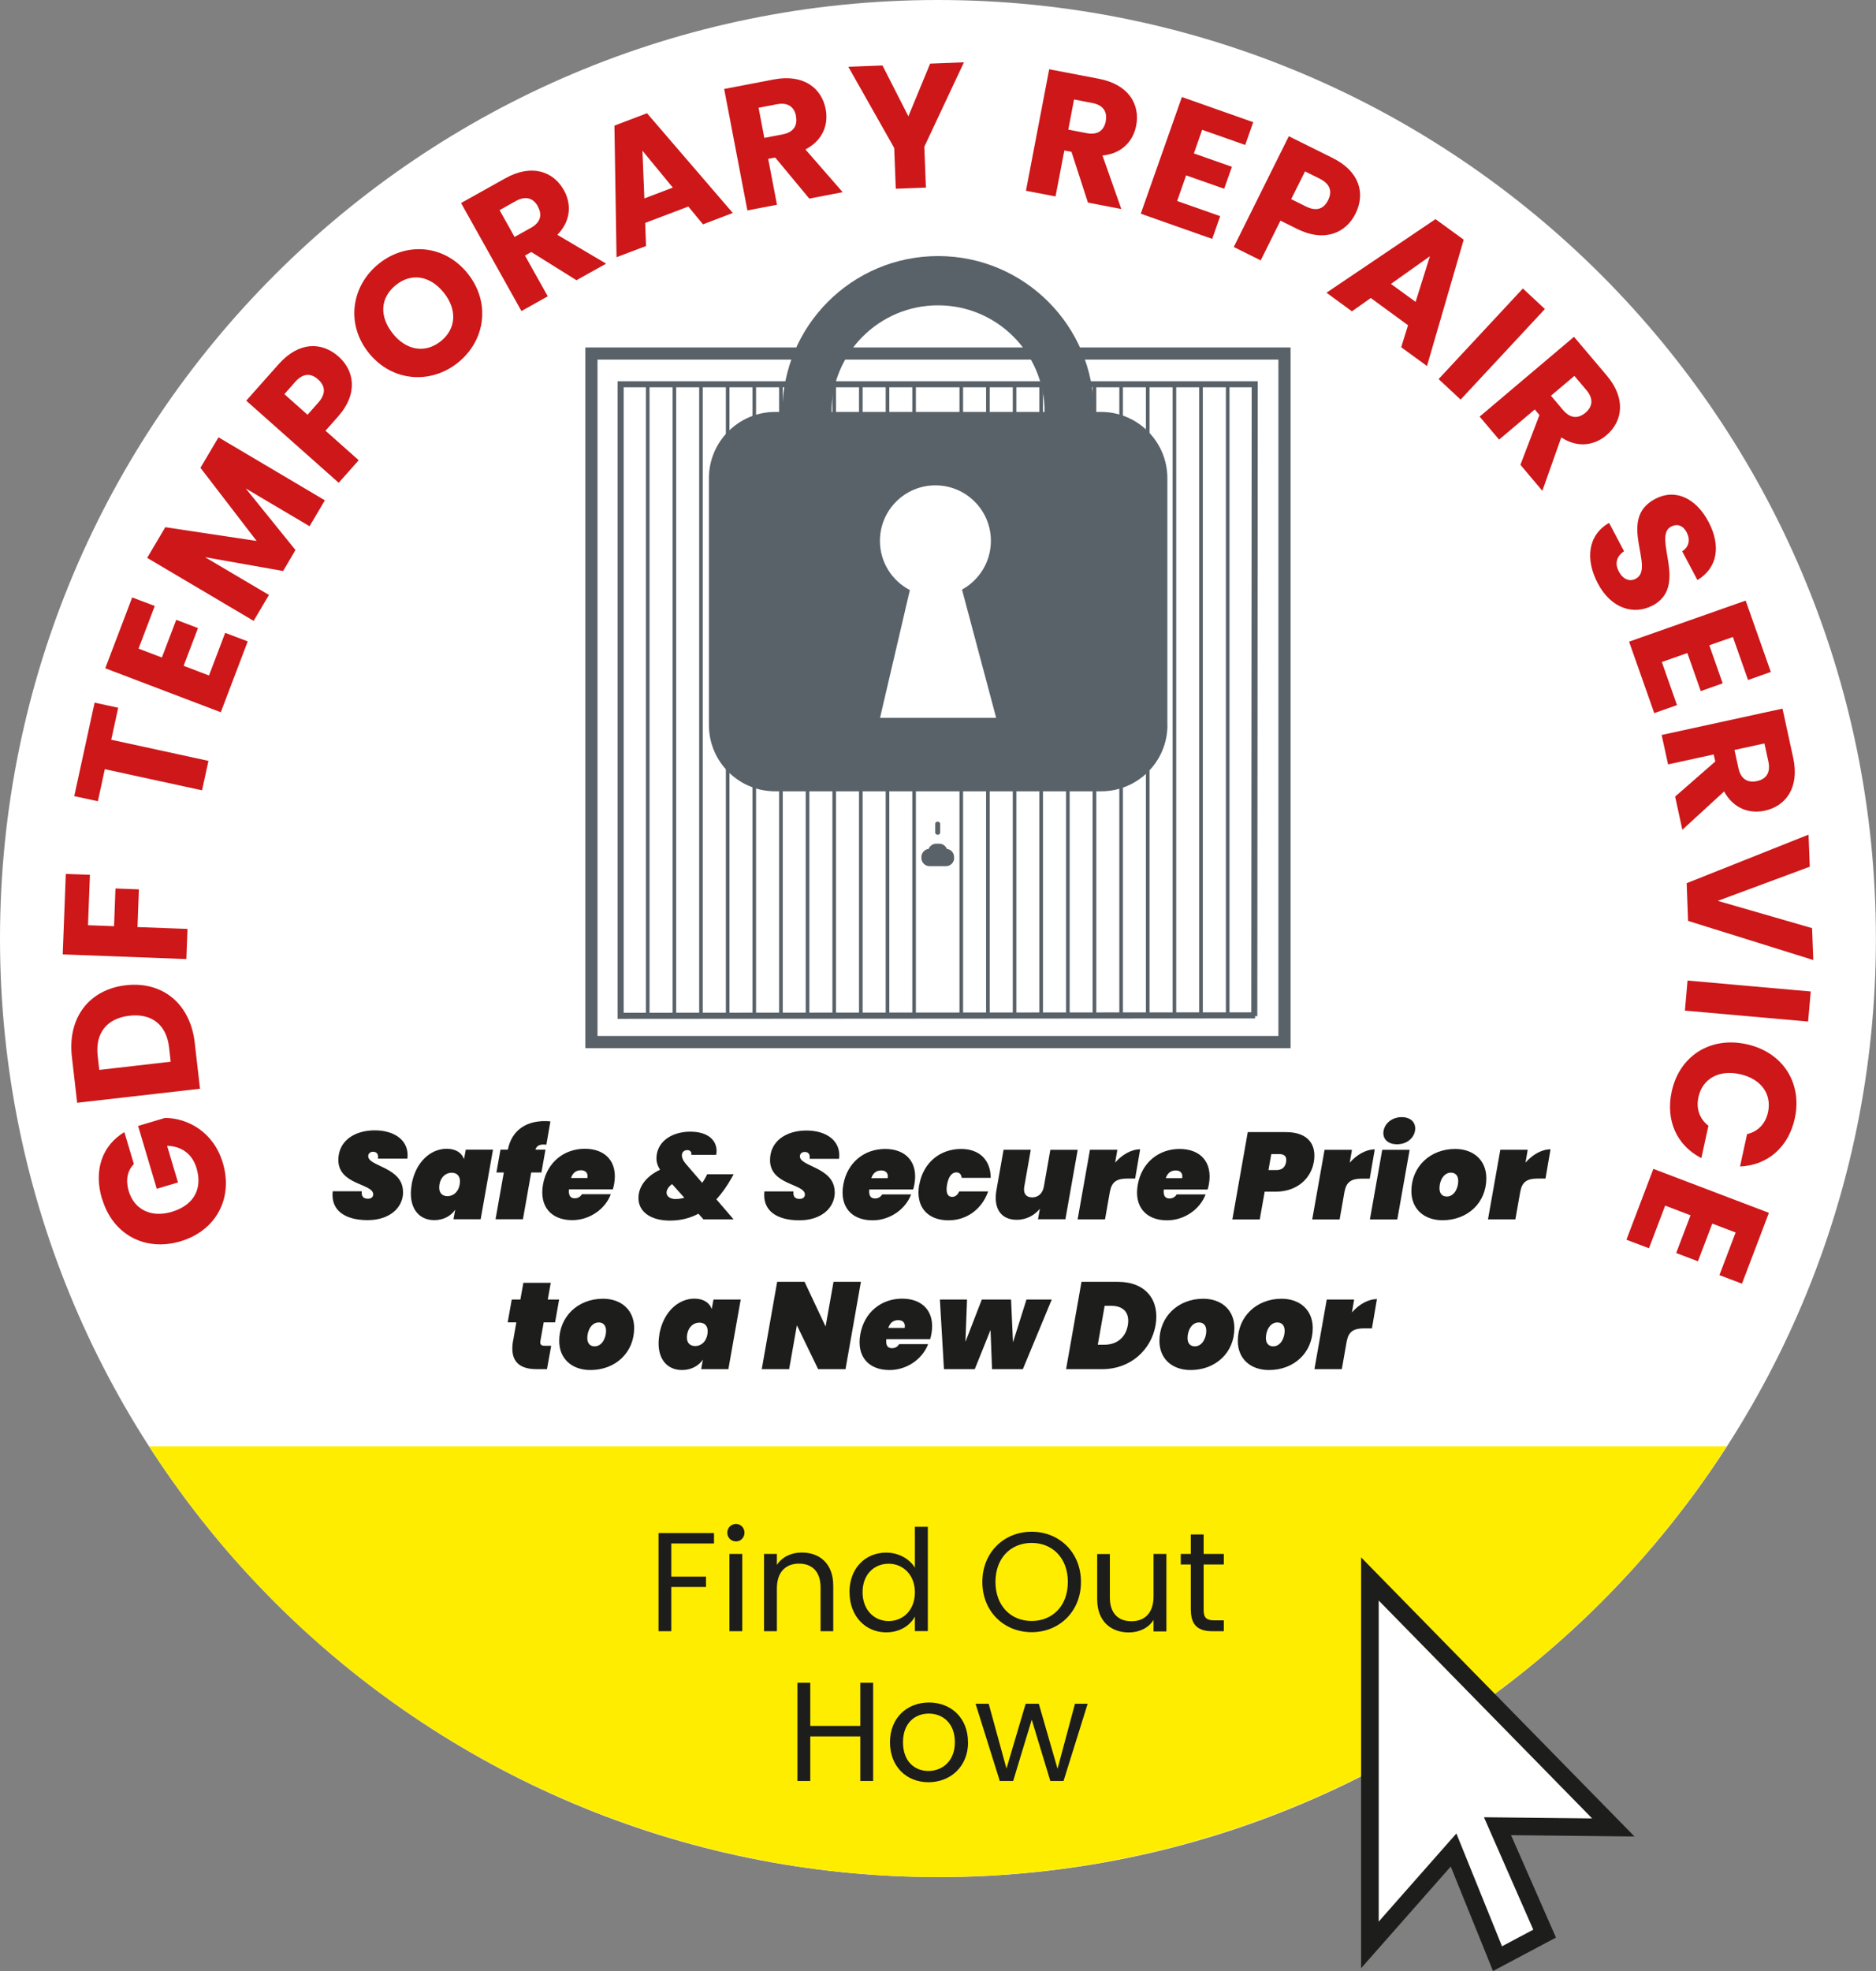
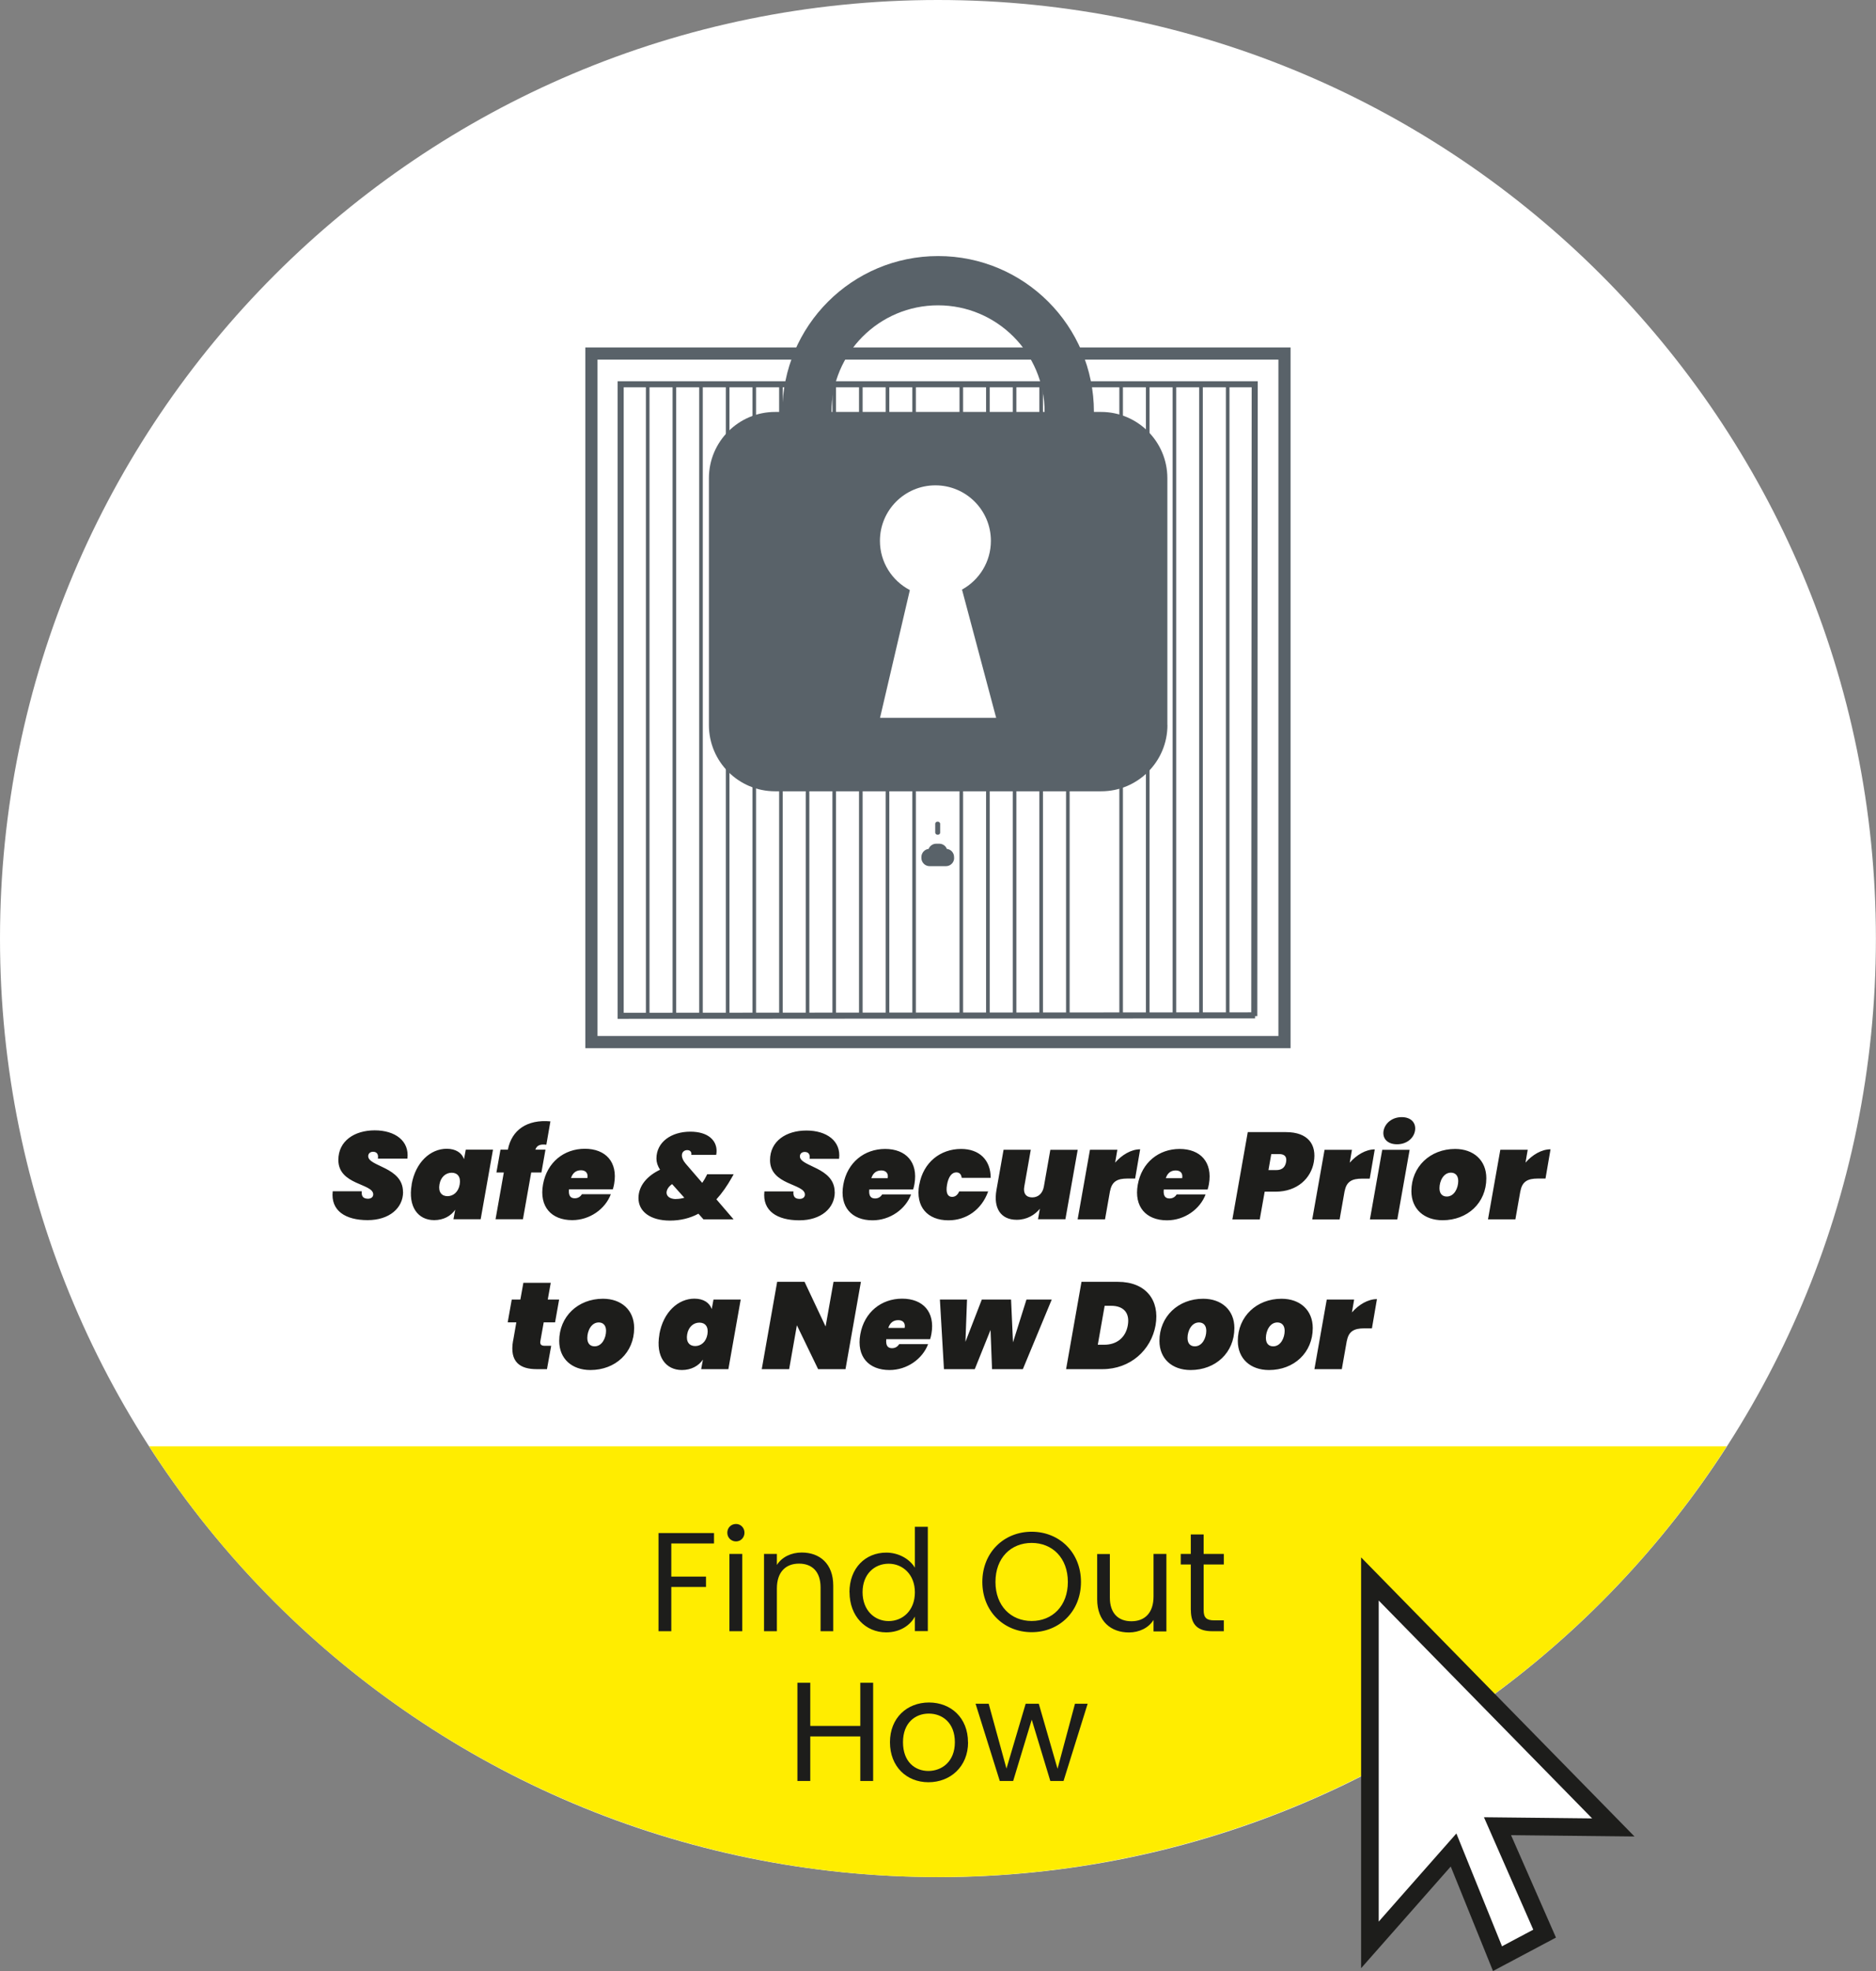
<svg xmlns="http://www.w3.org/2000/svg" id="a" viewBox="0 0 213.03 223.68">
  <rect x="0" y="0" width="213.03" height="223.68" fill="#808080" stroke="none" />
  <defs>
    <style>.h{stroke-width:.69px;}.h,.i,.j,.k,.l{fill:none;}.h,.j,.l{stroke:#596269;}.i,.m,.n,.o,.p,.q{stroke-width:0px;}.j{stroke-width:.41px;}.k{stroke:#1d1d1b;stroke-width:2px;}.r{clip-path:url(#g);}.s{clip-path:url(#e);}.t{clip-path:url(#f);}.u{clip-path:url(#d);}.v{clip-path:url(#b);}.w{clip-path:url(#c);}.m{fill:#596269;}.n{fill:#1d1d1b;}.o{fill:#cd1719;}.p{fill:#fff;}.q{fill:#ffed00;}.l{stroke-width:1.38px;}</style>
    <clipPath id="b">
      <rect class="i" x="0" y="0" width="213.03" height="223.68" />
    </clipPath>
    <clipPath id="c">
      <circle class="i" cx="106.51" cy="106.51" r="106.51" transform="translate(-44.12 106.51) rotate(-45)" />
    </clipPath>
    <clipPath id="d">
      <rect class="i" x="0" y="0" width="213.03" height="223.68" />
    </clipPath>
    <clipPath id="e">
      <rect class="i" x="0" y="0" width="213.03" height="223.68" />
    </clipPath>
    <clipPath id="f">
      <rect class="i" x="0" y="0" width="213.03" height="223.68" />
    </clipPath>
    <clipPath id="g">
      <rect class="i" x="0" y="0" width="213.03" height="223.68" />
    </clipPath>
  </defs>
  <g class="v">
    <path class="p" d="m106.51,213.03c58.83,0,106.51-47.69,106.51-106.51S165.34,0,106.51,0,0,47.69,0,106.51s47.69,106.51,106.51,106.51" />
  </g>
  <g class="w">
    <rect class="q" x="7.02" y="164.14" width="198.43" height="53.71" />
  </g>
  <g class="u">
    <path class="n" d="m113.55,202.12h1.5l2.11-6.96,2.11,6.96h1.5l2.74-8.77h-1.44l-1.98,7.38-2.13-7.38h-1.49l-2.18,7.36-2.02-7.36h-1.49l2.75,8.77Zm-11.01-4.4c0-2.21,1.39-3.25,2.93-3.25s2.96,1.04,2.96,3.25-1.49,3.26-3.01,3.26-2.88-1.04-2.88-3.26m7.38,0c0-2.77-1.94-4.51-4.43-4.51s-4.43,1.74-4.43,4.51,1.89,4.54,4.37,4.54,4.5-1.76,4.5-4.54m-12.24,4.4h1.46v-11.15h-1.46v4.9h-5.68v-4.9h-1.46v11.15h1.46v-5.06h5.68v5.06Z" />
    <path class="n" d="m135.23,182.72c0,1.76.88,2.4,2.43,2.4h1.31v-1.23h-1.07c-.9,0-1.22-.3-1.22-1.17v-5.17h2.29v-1.2h-2.29v-2.21h-1.46v2.21h-1.14v1.2h1.14v5.17Zm-2.78-6.37h-1.46v4.82c0,1.89-1.01,2.82-2.51,2.82s-2.45-.91-2.45-2.69v-4.94h-1.44v5.14c0,2.51,1.58,3.76,3.6,3.76,1.17,0,2.24-.51,2.8-1.42v1.3h1.46v-8.77Zm-19.41,3.18c0-2.74,1.76-4.43,4.11-4.43s4.11,1.7,4.11,4.43-1.76,4.43-4.11,4.43-4.11-1.71-4.11-4.43m9.71,0c0-3.34-2.45-5.7-5.6-5.7s-5.6,2.35-5.6,5.7,2.46,5.7,5.6,5.7,5.6-2.35,5.6-5.7m-18.86,1.18c0,2.06-1.38,3.26-2.98,3.26s-2.96-1.22-2.96-3.28,1.36-3.23,2.96-3.23,2.98,1.22,2.98,3.25m-7.42-.02c0,2.72,1.81,4.56,4.16,4.56,1.6,0,2.74-.82,3.26-1.79v1.65h1.47v-11.84h-1.47v4.64c-.61-1.01-1.87-1.71-3.25-1.71-2.37,0-4.18,1.76-4.18,4.5m-3.28,4.42h1.44v-5.17c0-2.51-1.55-3.76-3.58-3.76-1.18,0-2.24.5-2.82,1.41v-1.25h-1.46v8.77h1.46v-4.85c0-1.89,1.02-2.82,2.51-2.82s2.45.91,2.45,2.7v4.96Zm-9.6-10.19c.53,0,.96-.43.96-.99s-.43-.99-.96-.99c-.56,0-.99.43-.99.99s.43.99.99.99m-.75,10.19h1.46v-8.77h-1.46v8.77Zm-8.06,0h1.46v-5.02h3.94v-1.18h-3.94v-3.76h4.85v-1.18h-6.3v11.15Z" />
    <path class="n" d="m152.95,152.15c.2-1.08.84-1.4,1.96-1.4h.88l.57-3.32c-1.02,0-2.07.63-2.84,1.51l.25-1.46h-3.11l-1.4,7.9h3.11l.57-3.23Zm-9.2-.31c0-.8.45-1.76,1.3-1.76.46,0,.83.29.83.95,0,.8-.45,1.76-1.3,1.76-.48,0-.83-.29-.83-.95m5.32-1.13c0-2.02-1.44-3.32-3.54-3.32-2.84,0-4.97,2.02-4.97,4.79,0,2.02,1.44,3.3,3.54,3.3,2.84,0,4.97-1.97,4.97-4.77m-14.22,1.13c0-.8.45-1.76,1.3-1.76.46,0,.83.29.83.95,0,.8-.45,1.76-1.3,1.76-.48,0-.83-.29-.83-.95m5.32-1.13c0-2.02-1.44-3.32-3.54-3.32-2.84,0-4.97,2.02-4.97,4.79,0,2.02,1.44,3.3,3.54,3.3,2.84,0,4.97-1.97,4.97-4.77m-15.51,1.9l.78-4.42h.74c1.37,0,2.14.77,1.89,2.21-.25,1.44-1.3,2.21-2.67,2.21h-.74Zm2.28-7.14h-4.13l-1.75,9.91h4.13c3.16,0,5.53-2.16,6.03-4.98.5-2.86-1.12-4.93-4.28-4.93m-19.75,9.91h3.5l1.79-4.45.17,4.45h3.5l3.28-7.9h-2.87l-1.53,4.86-.22-4.86h-3.32l-1.86,4.8.18-4.8h-3.08l.46,7.9Zm-1.79-2.84h-3.29c-.15.24-.41.46-.81.46-.43,0-.74-.22-.66-1.02h4.98c.07-.2.11-.42.15-.62.43-2.48-.97-3.98-3.33-3.98s-4.3,1.53-4.75,4.05c-.45,2.52.95,4.05,3.32,4.05,1.99,0,3.75-1.26,4.38-2.94m-3.39-2.72c.46,0,.84.25.73.88h-1.86c.2-.6.59-.88,1.13-.88m-7.35-4.35l-.9,5.07-2.39-5.07h-3.11l-1.75,9.91h3.11l.88-4.98,2.41,4.98h3.11l1.75-9.91h-3.11Zm-14.32,5.96c-.15.87-.74,1.33-1.39,1.33s-1.06-.46-.91-1.33c.15-.87.74-1.33,1.39-1.33s1.06.46.91,1.33m-5.45,0c-.45,2.55.73,4.05,2.55,4.05,1.05,0,1.89-.46,2.39-1.18l-.2,1.08h3.09l1.4-7.9h-3.09l-.2,1.08c-.25-.71-.92-1.18-1.97-1.18-1.82,0-3.53,1.5-3.98,4.05m-8.18.41c0-.8.45-1.76,1.3-1.76.46,0,.83.29.83.95,0,.8-.45,1.76-1.3,1.76-.48,0-.83-.29-.83-.95m5.32-1.13c0-2.02-1.44-3.32-3.54-3.32-2.84,0-4.97,2.02-4.97,4.79,0,2.02,1.44,3.3,3.54,3.3,2.84,0,4.97-1.97,4.97-4.77m-13.75,1.44c-.43,2.45.83,3.23,2.67,3.23h1.18l.48-2.65h-.74c-.41,0-.55-.17-.49-.53l.38-2.13h1.29l.46-2.59h-1.29l.34-1.9h-3.11l-.34,1.9h-.98l-.46,2.59h.98l-.36,2.07Z" />
    <path class="n" d="m172.66,135.15c.2-1.08.84-1.4,1.96-1.4h.88l.57-3.32c-1.02,0-2.07.63-2.84,1.51l.25-1.46h-3.11l-1.4,7.9h3.11l.57-3.23Zm-9.2-.31c0-.8.45-1.76,1.3-1.76.46,0,.83.29.83.95,0,.8-.45,1.76-1.3,1.76-.48,0-.83-.29-.83-.95m5.32-1.13c0-2.02-1.44-3.32-3.54-3.32-2.84,0-4.97,2.02-4.97,4.79,0,2.02,1.44,3.3,3.54,3.3,2.84,0,4.97-1.97,4.97-4.77m-10.14-3.85c1.09,0,1.89-.67,2.04-1.53.15-.87-.42-1.55-1.51-1.55s-1.9.69-2.06,1.55c-.15.85.42,1.53,1.53,1.53m-3.08,8.53h3.11l1.4-7.9h-3.11l-1.4,7.9Zm-2.86-3.23c.2-1.08.84-1.4,1.96-1.4h.88l.57-3.32c-1.02,0-2.07.63-2.84,1.51l.25-1.46h-3.11l-1.4,7.9h3.11l.57-3.23Zm-3.51-3.28c.35-2-.67-3.4-3.16-3.4h-4.34l-1.75,9.91h3.11l.56-3.15h1.23c2.49,0,4.03-1.53,4.35-3.36m-5.15.91l.32-1.82h.88c.7,0,.9.36.8.91-.1.55-.42.91-1.12.91h-.88Zm-7.13,2.76h-3.29c-.15.24-.41.46-.81.46-.43,0-.74-.22-.66-1.02h4.98c.07-.2.11-.42.15-.62.43-2.48-.97-3.98-3.33-3.98s-4.3,1.53-4.75,4.05c-.45,2.52.95,4.05,3.32,4.05,1.99,0,3.75-1.26,4.38-2.94m-3.39-2.72c.46,0,.84.25.73.88h-1.86c.2-.6.59-.88,1.13-.88m-7.45,2.32c.2-1.08.84-1.4,1.96-1.4h.88l.57-3.32c-1.02,0-2.07.63-2.84,1.51l.25-1.46h-3.11l-1.4,7.9h3.11l.57-3.23Zm-3.68-4.66h-3.11l-.74,4.2c-.14.74-.63,1.2-1.32,1.2s-1.04-.46-.9-1.22l.74-4.19h-3.09l-.81,4.58c-.36,2.04.48,3.37,2.3,3.37,1.18,0,2.07-.57,2.63-1.25l-.21,1.19h3.11l1.4-7.9Zm-18,3.95c-.45,2.52.95,4.05,3.32,4.05,2.03,0,3.77-1.2,4.51-3.28h-3.29c-.17.38-.42.62-.81.62-.48,0-.74-.43-.57-1.39.17-.95.57-1.39,1.05-1.39.39,0,.56.24.62.62h3.29c-.01-2.07-1.33-3.28-3.36-3.28-2.37,0-4.3,1.53-4.75,4.05m-.92,1.11h-3.29c-.15.24-.41.46-.81.46-.43,0-.74-.22-.66-1.02h4.98c.07-.2.11-.42.15-.62.43-2.48-.97-3.98-3.33-3.98s-4.3,1.53-4.75,4.05.95,4.05,3.32,4.05c1.99,0,3.75-1.26,4.38-2.94m-3.39-2.72c.46,0,.84.25.73.88h-1.86c.2-.6.59-.88,1.13-.88m-5.29,2.46c0-2.84-3.95-2.87-3.95-4.06,0-.31.24-.5.55-.5.41,0,.64.27.55.78h3.35c.25-2.02-1.41-3.21-3.71-3.21s-4.13,1.2-4.13,3.36c0,2.86,3.96,2.65,3.96,3.91,0,.32-.27.49-.59.49-.55,0-.77-.28-.71-.85h-3.3c-.25,2.23,1.47,3.28,3.96,3.28s4.03-1.39,4.03-3.19m-18.02.78c-.73,0-1.08-.34-1.08-.73,0-.31.22-.69.63-.97l1.39,1.55c-.29.08-.6.14-.94.14m4.56-5.03c.03-.15.04-.29.04-.43,0-1.2-.97-2.18-2.98-2.18-2.18,0-3.85,1.19-3.85,3.05,0,.42.13.83.41,1.27-1.41.67-2.45,1.78-2.45,3.22,0,1.54,1.37,2.55,3.58,2.55,1.2,0,2.27-.27,3.23-.78l.57.64h3.42l-1.95-2.27c.64-.7,1.22-1.53,1.76-2.49l.2-.36h-3.01l-.06.13c-.15.31-.32.59-.5.85l-1.88-2.18c-.29-.34-.43-.66-.43-.94,0-.41.31-.6.62-.6.22,0,.46.13.46.41,0,.04,0,.08-.01.13h2.83Zm-11.96,4.49h-3.29c-.15.24-.41.46-.81.46-.43,0-.74-.22-.66-1.02h4.98c.07-.2.11-.42.15-.62.43-2.48-.97-3.98-3.33-3.98s-4.3,1.53-4.75,4.05c-.45,2.52.95,4.05,3.32,4.05,1.99,0,3.75-1.26,4.38-2.94m-3.39-2.72c.46,0,.84.25.73.88h-1.86c.2-.6.59-.88,1.13-.88m-9.7,5.56h3.11l.94-5.31h1.16l.46-2.59h-1.15c.18-.5.55-.64,1.25-.56l.46-2.65c-2.63-.24-4.4.97-4.83,3.21h-.84l-.46,2.59h.84l-.94,5.31Zm-4.07-3.95c-.15.87-.74,1.33-1.39,1.33s-1.06-.46-.91-1.33c.15-.87.74-1.33,1.39-1.33s1.06.46.91,1.33m-5.45,0c-.45,2.55.73,4.05,2.55,4.05,1.05,0,1.89-.46,2.39-1.18l-.2,1.08h3.09l1.4-7.9h-3.09l-.2,1.08c-.25-.71-.92-1.18-1.97-1.18-1.82,0-3.53,1.5-3.98,4.05m-.98.85c0-2.84-3.95-2.87-3.95-4.06,0-.31.24-.5.55-.5.41,0,.64.27.55.78h3.35c.25-2.02-1.41-3.21-3.71-3.21s-4.13,1.2-4.13,3.36c0,2.86,3.96,2.65,3.96,3.91,0,.32-.27.49-.59.49-.55,0-.77-.28-.71-.85h-3.3c-.25,2.23,1.47,3.28,3.96,3.28s4.03-1.39,4.03-3.19" />
  </g>
  <polygon class="p" points="155.56 220.72 155.56 179.19 183.2 207.39 170.05 207.25 175.4 219.44 170.05 222.28 165.06 209.95 155.56 220.72" />
  <g class="s">
    <polygon class="k" points="155.56 220.72 155.56 179.19 183.2 207.39 170.05 207.25 175.4 219.44 170.05 222.28 165.06 209.95 155.56 220.72" />
  </g>
  <rect class="l" x="67.16" y="40.12" width="78.7" height="78.14" />
  <line class="j" x1="73.55" y1="43.61" x2="73.55" y2="115.32" />
  <line class="j" x1="76.58" y1="43.61" x2="76.58" y2="115.32" />
  <line class="j" x1="79.6" y1="43.61" x2="79.6" y2="115.32" />
  <line class="j" x1="82.63" y1="43.61" x2="82.63" y2="115.32" />
  <line class="j" x1="85.65" y1="43.61" x2="85.65" y2="115.32" />
  <line class="j" x1="88.68" y1="43.61" x2="88.68" y2="115.32" />
  <line class="j" x1="91.7" y1="43.61" x2="91.7" y2="115.32" />
  <line class="j" x1="94.73" y1="43.61" x2="94.73" y2="115.32" />
  <line class="j" x1="97.75" y1="43.61" x2="97.75" y2="115.32" />
  <line class="j" x1="100.78" y1="43.61" x2="100.78" y2="115.32" />
  <line class="j" x1="103.8" y1="43.61" x2="103.8" y2="115.32" />
  <line class="j" x1="109.16" y1="43.61" x2="109.16" y2="115.32" />
  <line class="j" x1="112.18" y1="43.61" x2="112.18" y2="115.32" />
  <line class="j" x1="115.21" y1="43.61" x2="115.21" y2="115.32" />
  <line class="j" x1="118.23" y1="43.61" x2="118.23" y2="115.32" />
  <line class="j" x1="121.26" y1="43.61" x2="121.26" y2="115.32" />
-   <line class="j" x1="124.28" y1="43.61" x2="124.28" y2="115.32" />
  <line class="j" x1="127.31" y1="43.61" x2="127.31" y2="115.32" />
  <line class="j" x1="130.33" y1="43.61" x2="130.33" y2="115.32" />
  <line class="j" x1="133.36" y1="43.61" x2="133.36" y2="115.32" />
  <line class="j" x1="136.38" y1="43.61" x2="136.38" y2="115.32" />
  <line class="j" x1="139.41" y1="43.61" x2="139.41" y2="115.32" />
  <g class="t">
    <path class="m" d="m108.34,97.37v-.11c0-.48-.36-.87-.82-.92-.13-.35-.47-.59-.86-.59h-.35c-.39,0-.73.25-.86.59-.46.05-.82.45-.82.92v.11c0,.51.42.93.93.93h1.86c.51,0,.93-.42.93-.93" />
    <rect class="m" x="106.2" y="93.25" width=".56" height="1.48" rx=".24" ry=".24" />
  </g>
  <polyline class="h" points="142.52 115.23 70.48 115.28 70.48 43.61 142.48 43.61 142.43 115.32" />
  <g class="r">
    <path class="p" d="m114.13,61.23c0-4.3-3.49-7.79-7.8-7.79s-7.79,3.49-7.79,7.79c0,2.33,1.04,4.39,2.66,5.82l-3.51,16.29,17.57.28-3.63-16.71c1.53-1.42,2.5-3.44,2.5-5.69" />
    <path class="m" d="m118.62,46.75h-24.2c0-6.68,5.42-12.1,12.1-12.1s12.1,5.42,12.1,12.1m-15.31,20.21c-2.01-1.05-3.39-3.15-3.39-5.58,0-3.48,2.82-6.3,6.3-6.3s6.3,2.82,6.3,6.3c0,2.39-1.33,4.46-3.28,5.53l3.88,14.56h-13.19l3.39-14.51Zm29.25,15.32v-28.01c0-4.15-3.37-7.52-7.52-7.52h-.82c0-9.77-7.92-17.69-17.69-17.69s-17.69,7.92-17.69,17.69h-.82c-4.15,0-7.52,3.37-7.52,7.52v28.01c0,4.16,3.37,7.52,7.52,7.52h37.03c4.15,0,7.52-3.37,7.52-7.52" />
-     <path class="o" d="m197.81,145.68l3.06-8.04-13.12-4.99-3.06,8.04,2.56.97,1.84-4.84,2.88,1.1-1.63,4.28,2.47.94,1.63-4.28,2.65,1.01-1.84,4.84,2.56.97Zm.5-27.18c-4.1-.89-7.6,1.33-8.48,5.38-.71,3.26.57,6.12,3.37,7.55l.8-3.67c-1.05-.82-1.41-1.99-1.13-3.26.45-2.05,2.28-3.13,4.7-2.6,2.42.53,3.64,2.27,3.2,4.32-.28,1.27-1.09,2.18-2.38,2.49l-.8,3.67c3.14-.13,5.51-2.2,6.22-5.46.88-4.04-1.39-7.53-5.49-8.42m-6.69-7.22l-.3,3.41,13.99,1.24.3-3.41-13.99-1.24Zm3.42-9.04l10.46-3.88-.14-3.64-13.84,5.51.16,4.28,14.22,4.44-.14-3.62-10.73-3.1Zm7.36-21.82l-13.72,2.99.73,3.34,5.18-1.13.18.8-4.56,3.98.82,3.77,4.74-4.35c1.08,1.97,2.91,2.56,4.63,2.18,2.38-.52,3.95-2.62,3.22-5.98l-1.22-5.61Zm-2.88,8.22c-1.07.23-1.85-.21-2.12-1.46l-.45-2.07,3.4-.74.45,2.07c.27,1.25-.26,1.98-1.28,2.2m1.56-12.37l-2.86-8.11-13.24,4.66,2.86,8.11,2.58-.91-1.72-4.89,2.9-1.02,1.52,4.32,2.49-.88-1.52-4.32,2.68-.94,1.72,4.88,2.58-.91Zm-13.44-7.54c4.16-2.19-.05-7.82,2.1-8.96.78-.41,1.44-.06,1.8.68.41.82.23,1.64-.53,2.11l1.73,3.27c2.3-1.38,2.69-3.91,1.26-6.61-1.37-2.6-3.7-3.84-6.05-2.6-4.42,2.29.09,7.84-2.21,9.06-.72.38-1.47.05-1.93-.83-.45-.85-.3-1.69.6-2.29l-1.7-3.22c-2.47,1.41-2.69,4.2-1.28,6.87,1.53,2.9,4.12,3.61,6.21,2.51m-8.91-30.5l-10.72,9.06,2.21,2.61,4.05-3.42.53.63-2.16,5.65,2.49,2.95,2.15-6.06c1.88,1.24,3.77.9,5.12-.24,1.86-1.57,2.26-4.17.04-6.79l-3.71-4.38Zm1.31,8.61c-.84.71-1.73.68-2.56-.3l-1.37-1.62,2.66-2.25,1.37,1.62c.83.98.69,1.87-.1,2.55m-16.69-3.81l2.5,2.33,9.57-10.28-2.5-2.33-9.57,10.28Zm-2.61-8.76l-2.8-2.04,4.42-3.14-1.62,5.18Zm-1.63,5.15l2.92,2.13,4.17-14.34-3.2-2.33-12.38,8.35,2.89,2.11,2.14-1.51,4.23,3.09-.78,2.5Zm-5.2-15.15c1.15-2.31.47-4.81-2.61-6.34l-4.96-2.46-6.25,12.57,3.06,1.52,2.24-4.51,1.9.94c3.21,1.59,5.58.36,6.62-1.72m-7.3-1.66l1.57-3.15,1.67.83c1.22.61,1.43,1.47.95,2.44-.48.97-1.3,1.32-2.52.71l-1.67-.83Zm-4.3-8.73l-8.11-2.86-4.67,13.24,8.11,2.86.91-2.58-4.89-1.72,1.02-2.91,4.32,1.52.88-2.49-4.32-1.52.94-2.68,4.89,1.72.91-2.59Zm-23.18-6.01l-2.64,13.79,3.36.64,1-5.21.81.15,1.87,5.76,3.79.73-2.14-6.07c2.24-.22,3.5-1.67,3.83-3.4.46-2.4-.86-4.67-4.24-5.31l-5.64-1.08Zm6.43,5.88c-.21,1.08-.92,1.61-2.18,1.37l-2.08-.4.65-3.42,2.08.4c1.26.24,1.72,1.02,1.52,2.04m-24.02,3.05l.18,4.64,3.42-.13-.18-4.64,4.5-9.58-3.84.15-2.47,5.98-2.94-5.77-3.88.15,5.21,9.21Zm-19.31-6.69l2.64,13.79,3.36-.64-1-5.21.8-.15,3.87,4.66,3.79-.73-4.23-4.85c2-1.04,2.63-2.85,2.3-4.57-.46-2.4-2.52-4.02-5.9-3.37l-5.64,1.08Zm8.15,3.08c.21,1.08-.26,1.84-1.51,2.08l-2.08.4-.65-3.42,2.08-.4c1.26-.24,1.97.31,2.17,1.33m-13.99,8.13l-3.23,1.23-.22-5.42,3.45,4.19Zm3.43,4.17l3.38-1.29-9.74-11.32-3.7,1.41.24,14.93,3.35-1.27-.1-2.62,4.9-1.86,1.67,2.02Zm-27.47-2.41l6.85,12.25,2.99-1.67-2.59-4.63.72-.4,5.13,3.2,3.37-1.88-5.54-3.27c1.57-1.61,1.6-3.53.74-5.07-1.19-2.13-3.66-3.02-6.66-1.34l-5.01,2.8Zm8.7.36c.54.96.34,1.83-.78,2.45l-1.85,1.03-1.7-3.04,1.85-1.04c1.12-.62,1.97-.32,2.48.58m-16.45,14.47c-1.57-1.95-1.44-4.08.34-5.51,1.74-1.41,3.87-1.09,5.44.86,1.54,1.92,1.42,4.09-.32,5.5-1.78,1.43-3.91,1.07-5.46-.84m8.49-6.84c-2.65-3.29-6.98-3.6-10.1-1.09-3.1,2.5-3.77,6.83-1.12,10.12,2.65,3.29,7.04,3.58,10.14,1.08,3.1-2.5,3.72-6.82,1.08-10.11m-14.65,9.44c-1.93-1.71-4.52-1.71-6.81.86l-3.68,4.14,10.5,9.32,2.27-2.56-3.77-3.35,1.41-1.59c2.38-2.68,1.81-5.29.07-6.83m-3.52,6.61l-2.63-2.34,1.23-1.39c.9-1.02,1.8-1,2.6-.28.81.72.93,1.6.03,2.62l-1.23,1.39Zm-6.12,23.39l1.74-2.94-7.26-4.29,8.87,1.57,1.4-2.38-5.65-6.99,7.25,4.29,1.74-2.94-12.08-7.15-2.05,3.46,6.38,8.3-10.37-1.56-2.06,3.48,12.09,7.15Zm-13.79-2.66l-3.06,8.04,13.12,4.99,3.06-8.04-2.56-.97-1.84,4.84-2.88-1.1,1.63-4.28-2.47-.94-1.63,4.28-2.65-1.01,1.84-4.84-2.56-.97Zm-3.9,23.13l.79-3.64,11.04,2.4.73-3.34-11.04-2.4.79-3.63-2.68-.58-2.31,10.61,2.68.58Zm10.05,17.91l.13-3.42-5.68-.21.16-4.28-2.66-.1-.16,4.28-2.96-.11.22-5.72-2.74-.1-.35,9.13,14.03.53Zm-1.78,11.65l-8.11.93-.18-1.61c-.29-2.56,1.04-4.25,3.61-4.54,2.56-.29,4.21,1.05,4.5,3.61l.18,1.61Zm-11.22-.57l.6,5.23,13.95-1.59-.6-5.23c-.51-4.45-3.68-6.99-7.81-6.52-4.15.47-6.65,3.66-6.14,8.11m3.44,16.15c1.2,4.03,4.87,6,8.9,4.8,4.02-1.2,6-4.87,4.8-8.9-1.06-3.55-4.04-5.1-6.57-5.1l-3.05.91,2.12,7.13,2.41-.72-1.24-4.16c1.66.05,2.86.92,3.35,2.55.7,2.36-.33,4.21-2.83,4.95-2.34.69-4.25-.26-4.88-2.37-.36-1.23-.16-2.29.59-3.06l-1.08-3.62c-2.55,1.53-3.5,4.36-2.54,7.58" />
  </g>
</svg>